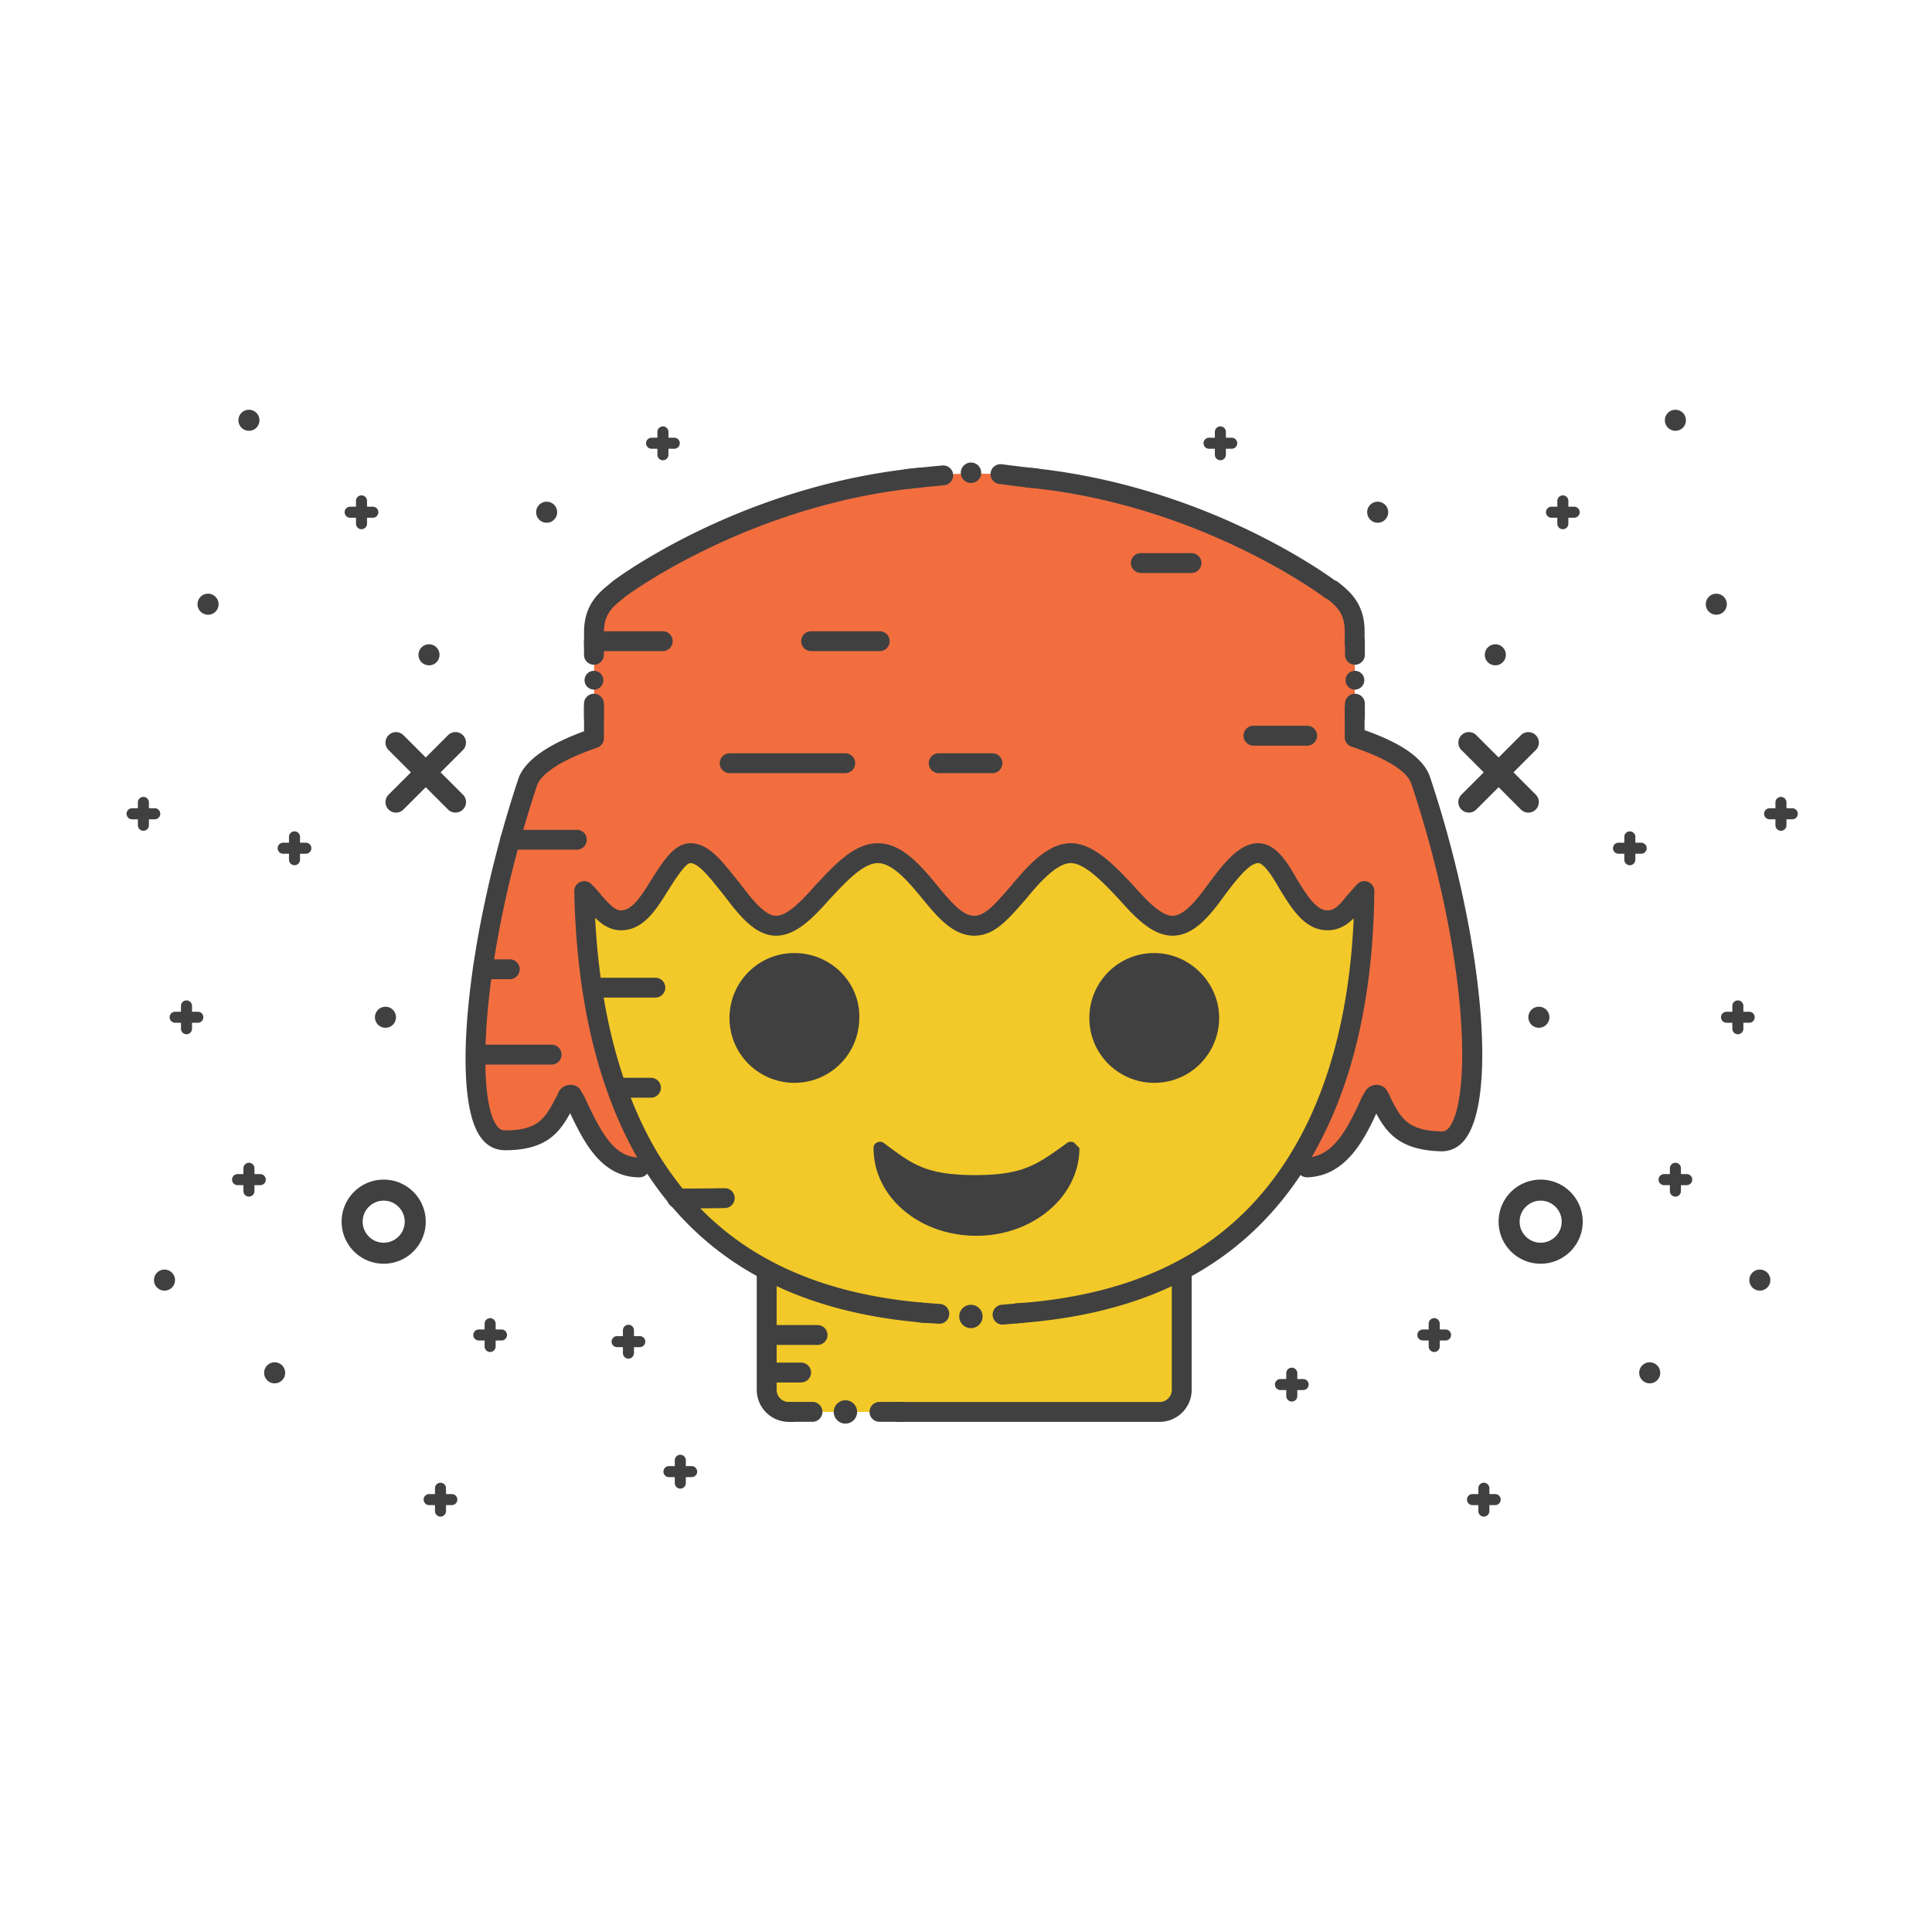
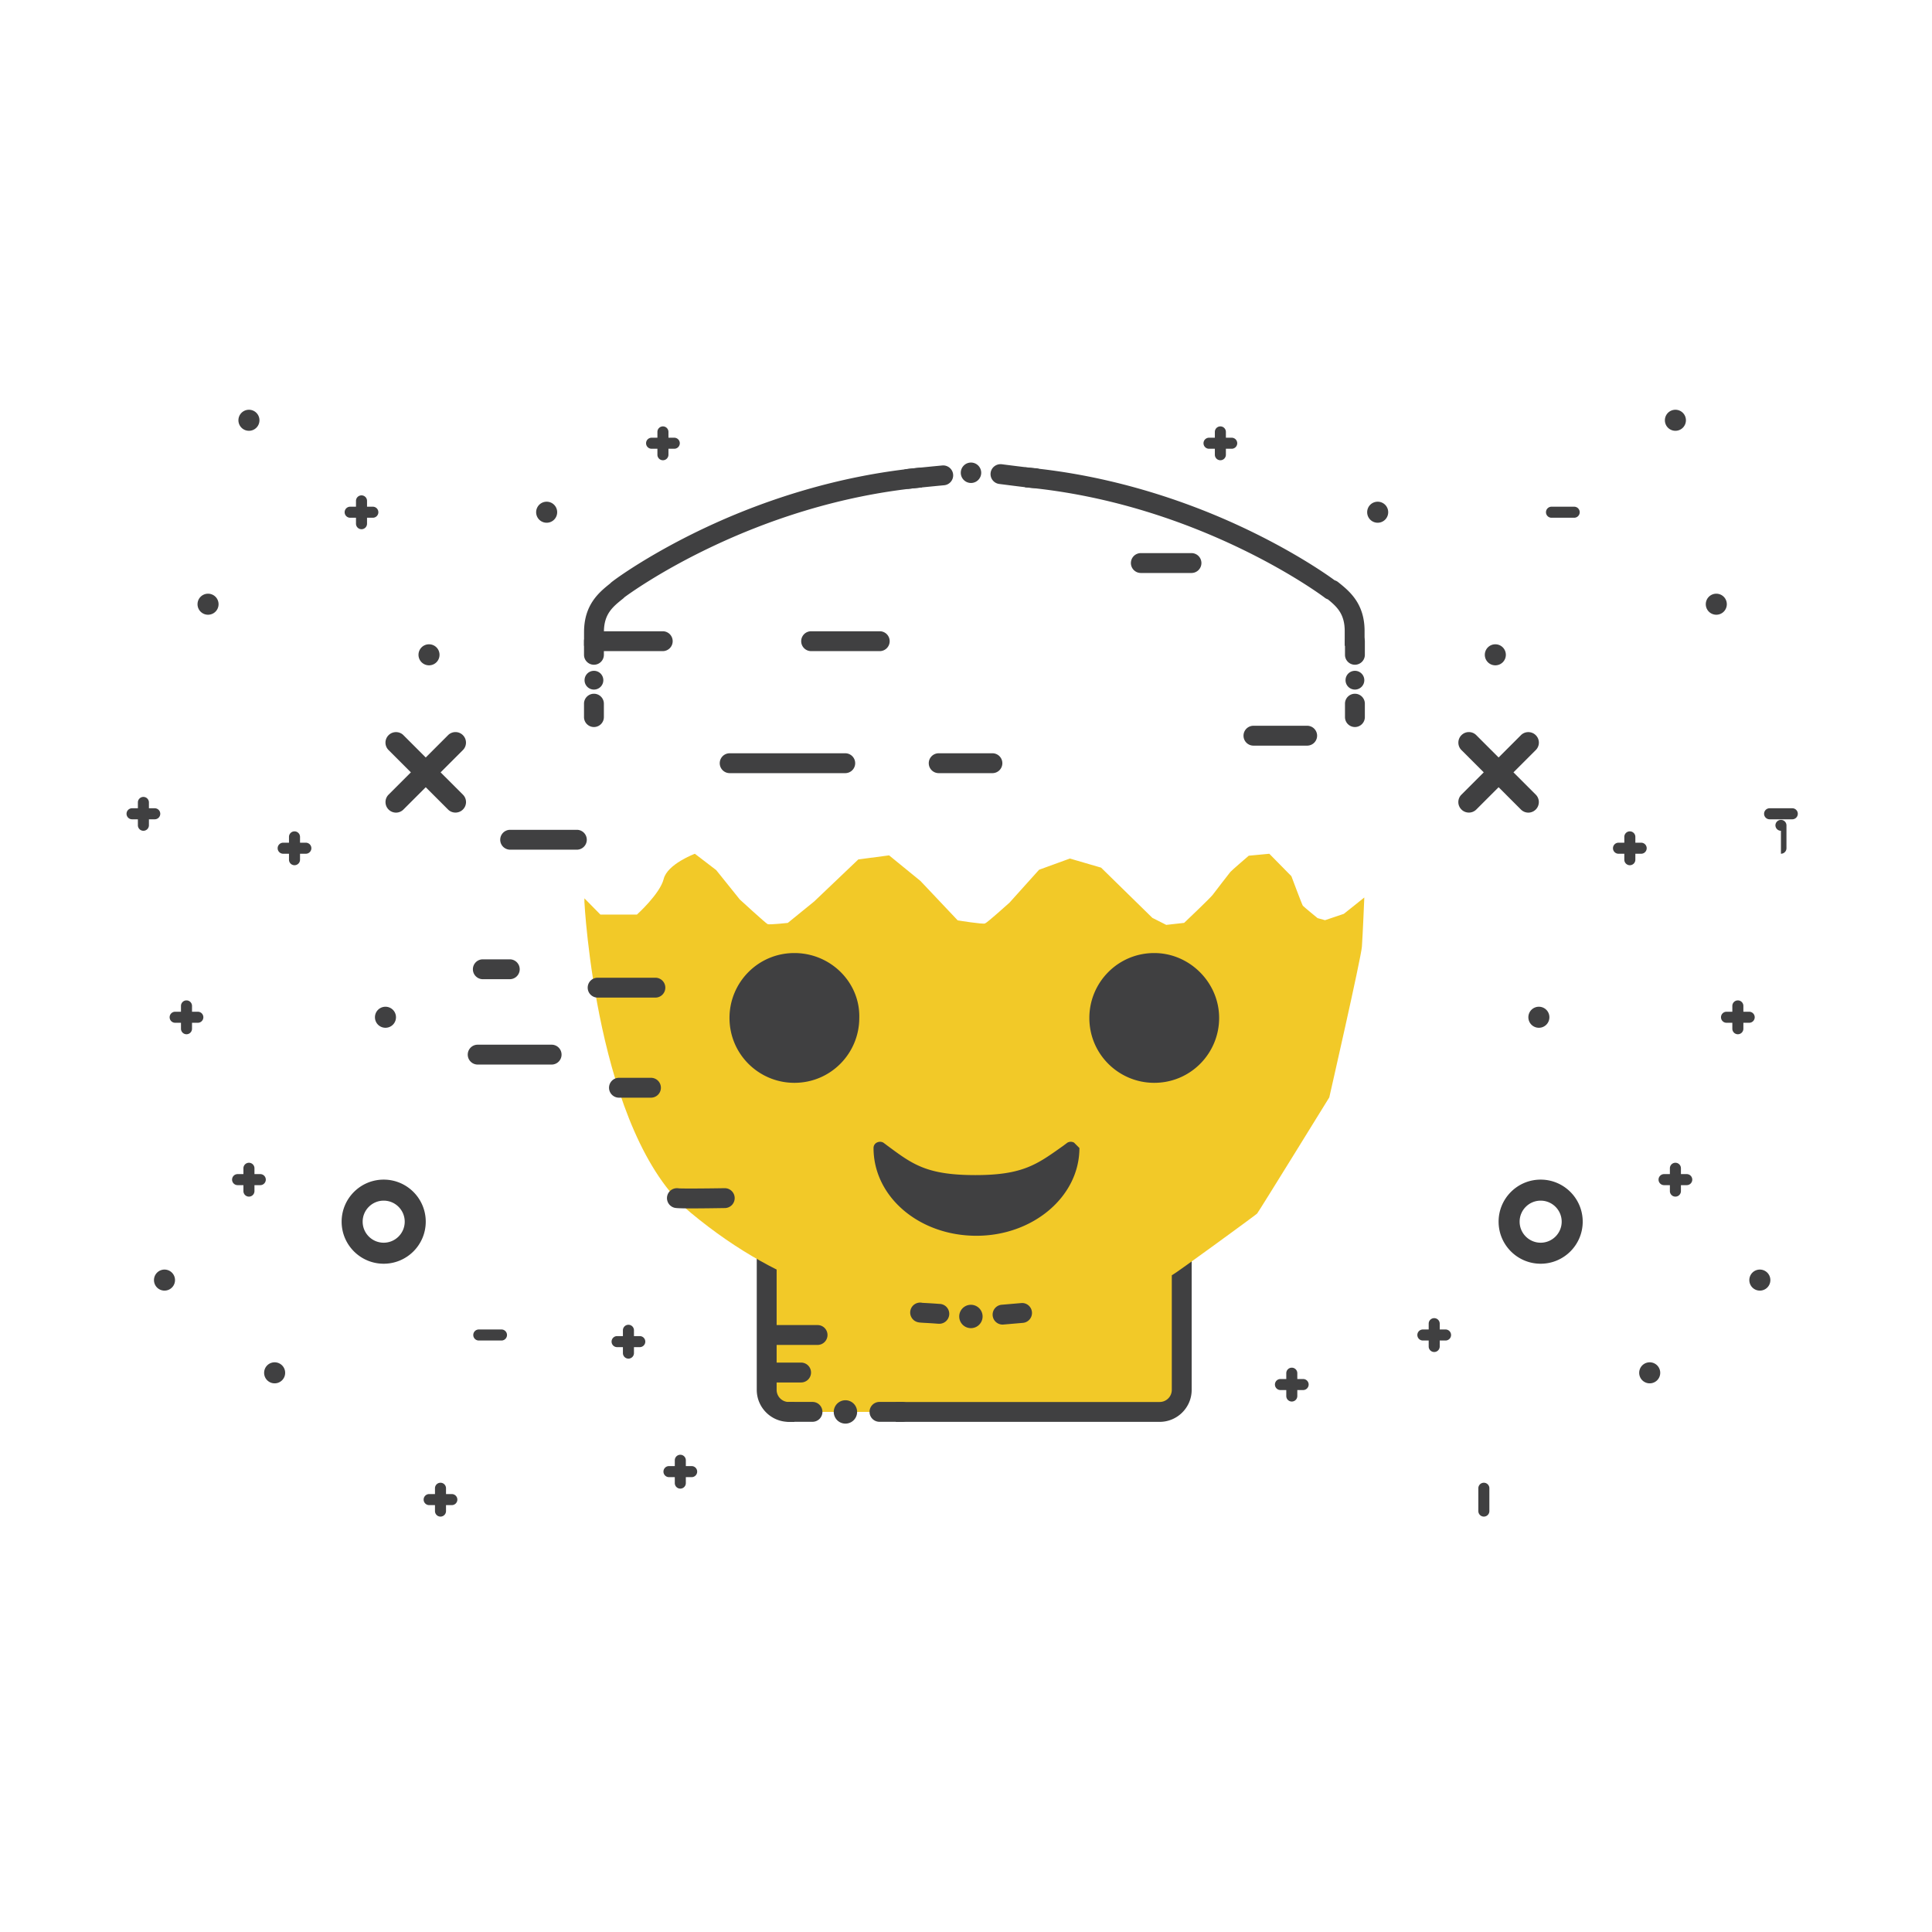
<svg xmlns="http://www.w3.org/2000/svg" width="800px" height="800px" viewBox="0 0 1024 1024" class="icon" version="1.1">
  <path d="M203.363 658.659c-6.146 0-11.145-5.001-11.145-11.146 0-6.145 4.999-11.146 11.145-11.146s11.145 5.001 11.145 11.146c0 6.145-4.999 11.146-11.145 11.146m0-33.436c-12.309 0-22.289 9.98-22.289 22.289s9.98 22.289 22.289 22.289 22.289-9.98 22.289-22.289-9.98-22.289-22.289-22.289M233.532 409.361l11.842-11.84c2.129-2.124 2.156-5.684-0.022-7.857a5.535 5.535 0 0 0-7.857-0.023l-11.842 11.84-11.841-11.84c-2.124-2.128-5.684-2.157-7.857 0.023a5.535 5.535 0 0 0-0.022 7.857l11.841 11.84-11.841 11.84c-2.129 2.124-2.156 5.684 0.022 7.857a5.532 5.532 0 0 0 7.857 0.023l11.841-11.84 11.842 11.84c2.124 2.13 5.678 2.157 7.857-0.023a5.535 5.535 0 0 0 0.022-7.857l-11.842-11.84zM204.307 544.74a5.563 5.563 0 0 0 5.572-5.574 5.558 5.558 0 0 0-5.572-5.572 5.559 5.559 0 0 0-5.572 5.572 5.557 5.557 0 0 0 5.572 5.574M145.566 733.199a5.563 5.563 0 0 0 5.572-5.574 5.558 5.558 0 0 0-5.572-5.572 5.559 5.559 0 0 0-5.572 5.572 5.557 5.557 0 0 0 5.572 5.574M110.268 325.82a5.563 5.563 0 0 0 5.572-5.574 5.558 5.558 0 0 0-5.572-5.572 5.559 5.559 0 0 0-5.572 5.572 5.557 5.557 0 0 0 5.572 5.574M87.188 684.048a5.56 5.56 0 0 0 5.572-5.572 5.558 5.558 0 0 0-5.572-5.574 5.561 5.561 0 0 0-5.572 5.574 5.557 5.557 0 0 0 5.572 5.572" fill="#404041" />
  <path d="M98.847 548.176a2.926 2.926 0 0 1-2.925-2.925V533.079a2.926 2.926 0 0 1 5.85 0v12.172a2.926 2.926 0 0 1-2.925 2.925z" fill="#404041" />
  <path d="M104.933 542.093h-12.172a2.926 2.926 0 0 1 0-5.85h12.172a2.926 2.926 0 0 1 0 5.85z" fill="#404041" />
  <path d="M76.006 440.329a2.926 2.926 0 0 1-2.925-2.925v-12.172a2.926 2.926 0 0 1 5.85 0v12.172a2.926 2.926 0 0 1-2.925 2.925z" fill="#404041" />
  <path d="M82.092 434.245H69.92a2.926 2.926 0 0 1 0-5.85h12.172a2.926 2.926 0 0 1 0 5.85z" fill="#404041" />
  <path d="M156.095 458.585a2.926 2.926 0 0 1-2.925-2.925v-12.172a2.926 2.926 0 0 1 5.85 0v12.172a2.927 2.927 0 0 1-2.925 2.925z" fill="#404041" />
  <path d="M162.181 452.501h-12.172a2.926 2.926 0 0 1 0-5.85h12.172a2.926 2.926 0 0 1 0 5.85z" fill="#404041" />
  <path d="M333.084 720.101a2.926 2.926 0 0 1-2.925-2.925v-12.172a2.926 2.926 0 0 1 5.85 0v12.172a2.925 2.925 0 0 1-2.925 2.925z" fill="#404041" />
  <path d="M339.17 714.013h-12.172a2.926 2.926 0 0 1 0-5.85h12.172a2.926 2.926 0 0 1 0 5.85z" fill="#404041" />
  <path d="M233.471 803.829a2.926 2.926 0 0 1-2.925-2.925v-12.172a2.926 2.926 0 0 1 5.85 0v12.172a2.927 2.927 0 0 1-2.925 2.925z" fill="#404041" />
  <path d="M239.557 797.74h-12.172a2.926 2.926 0 0 1 0-5.85h12.172a2.926 2.926 0 0 1 0 5.85z" fill="#404041" />
-   <path d="M259.783 716.591a2.926 2.926 0 0 1-2.925-2.925v-12.172a2.926 2.926 0 0 1 5.85 0v12.172a2.926 2.926 0 0 1-2.925 2.925z" fill="#404041" />
  <path d="M265.869 710.503h-12.172a2.926 2.926 0 0 1 0-5.85h12.172a2.926 2.926 0 0 1 0 5.85z" fill="#404041" />
  <path d="M131.943 634.235a2.926 2.926 0 0 1-2.925-2.925v-12.172a2.926 2.926 0 0 1 5.85 0v12.172a2.925 2.925 0 0 1-2.925 2.925z" fill="#404041" />
  <path d="M138.029 628.151h-12.172a2.926 2.926 0 0 1 0-5.85h12.172a2.926 2.926 0 0 1 0 5.85z" fill="#404041" />
  <path d="M191.606 280.499a2.926 2.926 0 0 1-2.925-2.925v-12.172a2.926 2.926 0 0 1 5.85 0v12.172a2.926 2.926 0 0 1-2.925 2.925z" fill="#404041" />
  <path d="M197.692 274.415h-12.172a2.926 2.926 0 0 1 0-5.85h12.172a2.926 2.926 0 0 1 0 5.85z" fill="#404041" />
  <path d="M289.742 277.062a5.563 5.563 0 0 1-5.572-5.574 5.558 5.558 0 0 1 5.572-5.572 5.559 5.559 0 0 1 5.572 5.572 5.558 5.558 0 0 1-5.572 5.574M131.943 228.328a5.563 5.563 0 0 1-5.572-5.574 5.558 5.558 0 0 1 5.572-5.572 5.559 5.559 0 0 1 5.572 5.572 5.557 5.557 0 0 1-5.572 5.574M227.385 352.635a5.563 5.563 0 0 1-5.572-5.574 5.558 5.558 0 0 1 5.572-5.572 5.559 5.559 0 0 1 5.572 5.572 5.558 5.558 0 0 1-5.572 5.574M816.58 658.659c-6.146 0-11.145-5.001-11.145-11.146 0-6.145 4.999-11.146 11.145-11.146s11.145 5.001 11.145 11.146c0 6.145-4.999 11.146-11.145 11.146m0-33.436c-12.309 0-22.289 9.98-22.289 22.289s9.98 22.289 22.289 22.289c12.309 0 22.29-9.98 22.29-22.289s-9.981-22.289-22.29-22.289M786.413 409.361l-11.841-11.84c-2.129-2.124-2.156-5.684 0.022-7.857a5.535 5.535 0 0 1 7.857-0.023l11.841 11.84 11.841-11.84c2.124-2.128 5.684-2.157 7.857 0.023a5.535 5.535 0 0 1 0.022 7.857l-11.841 11.84 11.841 11.84c2.129 2.124 2.156 5.684-0.022 7.857a5.532 5.532 0 0 1-7.857 0.023l-11.841-11.84-11.841 11.84c-2.124 2.13-5.678 2.157-7.857-0.023a5.535 5.535 0 0 1-0.022-7.857l11.841-11.84zM815.638 544.74a5.563 5.563 0 0 1-5.572-5.574 5.558 5.558 0 0 1 5.572-5.572 5.559 5.559 0 0 1 5.572 5.572 5.558 5.558 0 0 1-5.572 5.574M874.38 733.199a5.563 5.563 0 0 1-5.572-5.574 5.558 5.558 0 0 1 5.572-5.572 5.559 5.559 0 0 1 5.572 5.572 5.558 5.558 0 0 1-5.572 5.574M909.676 325.82a5.563 5.563 0 0 1-5.572-5.574 5.558 5.558 0 0 1 5.572-5.572 5.559 5.559 0 0 1 5.572 5.572 5.558 5.558 0 0 1-5.572 5.574M932.755 684.048a5.56 5.56 0 0 1-5.572-5.572 5.558 5.558 0 0 1 5.572-5.574 5.561 5.561 0 0 1 5.572 5.574 5.557 5.557 0 0 1-5.572 5.572" fill="#404041" />
  <path d="M921.099 548.176a2.926 2.926 0 0 1-2.925-2.925V533.079a2.926 2.926 0 0 1 5.85 0v12.172a2.926 2.926 0 0 1-2.925 2.925z" fill="#404041" />
  <path d="M927.184 542.093h-12.172a2.926 2.926 0 0 1 0-5.85h12.172a2.926 2.926 0 0 1 0 5.85z" fill="#404041" />
-   <path d="M943.938 440.329a2.926 2.926 0 0 1-2.925-2.925v-12.172a2.926 2.926 0 0 1 5.85 0v12.172a2.926 2.926 0 0 1-2.925 2.925z" fill="#404041" />
+   <path d="M943.938 440.329a2.926 2.926 0 0 1-2.925-2.925a2.926 2.926 0 0 1 5.85 0v12.172a2.926 2.926 0 0 1-2.925 2.925z" fill="#404041" />
  <path d="M950.024 434.245h-12.172a2.926 2.926 0 0 1 0-5.85h12.172a2.926 2.926 0 0 1 0 5.85z" fill="#404041" />
  <path d="M863.847 458.585a2.926 2.926 0 0 1-2.925-2.925v-12.172a2.926 2.926 0 0 1 5.85 0v12.172a2.927 2.927 0 0 1-2.925 2.925z" fill="#404041" />
  <path d="M869.933 452.501h-12.172a2.926 2.926 0 0 1 0-5.85h12.172a2.926 2.926 0 0 1 0 5.85z" fill="#404041" />
  <path d="M786.473 803.829a2.926 2.926 0 0 1-2.925-2.925v-12.172a2.926 2.926 0 0 1 5.85 0v12.172a2.927 2.927 0 0 1-2.925 2.925z" fill="#404041" />
-   <path d="M792.559 797.74h-12.172a2.926 2.926 0 0 1 0-5.85h12.172a2.926 2.926 0 0 1 0 5.85z" fill="#404041" />
  <path d="M760.159 716.591a2.926 2.926 0 0 1-2.925-2.925v-12.172a2.926 2.926 0 0 1 5.85 0v12.172a2.926 2.926 0 0 1-2.925 2.925z" fill="#404041" />
  <path d="M766.245 710.503h-12.172a2.926 2.926 0 0 1 0-5.85h12.172a2.926 2.926 0 0 1 0 5.85z" fill="#404041" />
  <path d="M684.677 742.845a2.926 2.926 0 0 1-2.925-2.925v-12.172a2.926 2.926 0 0 1 5.85 0v12.172a2.926 2.926 0 0 1-2.925 2.925z" fill="#404041" />
  <path d="M690.763 736.757h-12.172a2.926 2.926 0 0 1 0-5.85h12.172a2.926 2.926 0 0 1 0 5.85z" fill="#404041" />
  <path d="M360.581 789.001a2.926 2.926 0 0 1-2.925-2.925v-12.172a2.926 2.926 0 0 1 5.85 0v12.172a2.926 2.926 0 0 1-2.925 2.925z" fill="#404041" />
  <path d="M366.667 782.913h-12.172a2.926 2.926 0 0 1 0-5.85h12.172a2.926 2.926 0 0 1 0 5.85z" fill="#404041" />
  <path d="M351.368 243.942a2.926 2.926 0 0 1-2.925-2.925v-12.172a2.926 2.926 0 0 1 5.85 0v12.172a2.927 2.927 0 0 1-2.925 2.925z" fill="#404041" />
  <path d="M357.454 237.853h-12.172a2.926 2.926 0 0 1 0-5.85h12.172a2.926 2.926 0 0 1 0 5.85z" fill="#404041" />
  <path d="M646.822 243.942a2.926 2.926 0 0 1-2.925-2.925v-12.172a2.926 2.926 0 0 1 5.85 0v12.172a2.927 2.927 0 0 1-2.925 2.925z" fill="#404041" />
  <path d="M652.908 237.853h-12.172a2.926 2.926 0 0 1 0-5.85h12.172a2.926 2.926 0 0 1 0 5.85z" fill="#404041" />
  <path d="M888.001 634.235a2.926 2.926 0 0 1-2.925-2.925v-12.172a2.926 2.926 0 0 1 5.85 0v12.172a2.926 2.926 0 0 1-2.925 2.925z" fill="#404041" />
  <path d="M894.087 628.151h-12.172a2.926 2.926 0 0 1 0-5.85h12.172a2.926 2.926 0 0 1 0 5.85z" fill="#404041" />
-   <path d="M828.339 280.499a2.926 2.926 0 0 1-2.925-2.925v-12.172a2.926 2.926 0 0 1 5.85 0v12.172a2.926 2.926 0 0 1-2.925 2.925z" fill="#404041" />
  <path d="M834.425 274.415h-12.172a2.926 2.926 0 0 1 0-5.85h12.172a2.926 2.926 0 0 1 0 5.85z" fill="#404041" />
  <path d="M730.202 277.062a5.563 5.563 0 0 0 5.572-5.574 5.558 5.558 0 0 0-5.572-5.572 5.559 5.559 0 0 0-5.572 5.572 5.557 5.557 0 0 0 5.572 5.574M888.001 228.328a5.563 5.563 0 0 0 5.572-5.574 5.558 5.558 0 0 0-5.572-5.572 5.559 5.559 0 0 0-5.572 5.572 5.557 5.557 0 0 0 5.572 5.574M792.559 352.635a5.563 5.563 0 0 0 5.572-5.574 5.558 5.558 0 0 0-5.572-5.572 5.559 5.559 0 0 0-5.572 5.572 5.557 5.557 0 0 0 5.572 5.574" fill="#404041" />
  <path d="M626.346 736.644c0 6.439-5.269 11.708-11.708 11.708h-196.566c-6.439 0-11.708-5.269-11.708-11.708V601.508c0-6.439 5.269-11.708 11.708-11.708h196.566c6.439 0 11.708 5.269 11.708 11.708v135.135z" fill="#F2C928" />
  <path d="M614.638 584.535h-196.566c-9.359 0-16.974 7.614-16.974 16.974v135.134c0 9.359 7.615 16.974 16.974 16.974h2.974v-10.531h-2.974a6.45 6.45 0 0 1-6.443-6.442V601.508a6.45 6.45 0 0 1 6.443-6.442h196.566a6.448 6.448 0 0 1 6.442 6.442v135.134a6.448 6.448 0 0 1-6.442 6.442h-139.822v10.531h139.822c9.36 0 16.974-7.614 16.974-16.974V601.508c0-9.359-7.615-16.973-16.974-16.973z" fill="#404041" />
-   <path d="M692.802 618.019c17.804-0.573 26.419-18.377 33.884-35.032l1.723-2.873c0.574-0.573 1.149-0.573 1.149-0.573s1.15 0 1.15 0.573c0.573 1.15 1.149 1.723 1.149 2.299 6.318 12.634 10.912 21.25 32.161 21.823 2.298 0 5.743-0.573 8.616-4.593 14.357-19.529 9.188-100.507-19.528-186.652-2.872-8.615-14.358-16.081-35.032-22.973v-56.283c0-12.061-6.318-17.23-12.061-21.824h-0.573c-0.574-0.574-80.405-60.877-188.95-60.877s-188.375 60.303-188.95 60.877l-0.574 0.574c-5.743 4.594-12.06 9.763-12.06 21.824v56.282c-20.101 6.893-32.162 14.933-35.032 22.974-28.717 86.146-34.459 167.125-20.676 185.501 2.872 4.02 6.317 4.596 8.615 4.596 21.25 0 25.844-9.191 32.16-21.25 0.574-0.575 0.574-1.723 1.15-2.299 0.573-0.573 1.149-0.573 1.149-0.573 0.574 0 1.149 0 1.149 0.573l1.724 2.873c8.04 17.23 16.08 35.032 33.883 35.032m288.304 53.985c-29.864 16.08-67.195 24.123-110.842 24.123-43.648 0-80.979-8.043-110.843-24.123-25.844-13.783-46.519-33.883-62.025-59.728-21.25-36.182-32.737-83.275-33.885-140.706 1.723 1.722 3.446 3.445 5.169 5.743 4.595 5.17 8.615 9.764 14.358 9.764 9.189 0 14.932-9.764 20.676-18.953 5.169-8.041 10.337-16.656 16.08-16.656 7.466 0 14.358 9.765 21.824 18.953 7.466 9.764 14.932 19.528 23.546 19.528 8.041 0 16.081-8.041 24.696-17.804 9.189-9.763 18.953-20.676 29.29-20.676s19.527 10.913 27.567 20.676c8.041 9.764 14.932 17.804 23.547 17.804 8.615 0 14.932-8.041 23.546-17.804 8.042-9.763 17.804-20.676 27.567-20.676s20.101 10.913 29.289 20.676c8.616 9.764 16.656 17.804 24.696 17.804 8.615 0 16.081-9.189 23.547-19.528 6.892-9.188 14.358-18.953 21.824-18.953 6.316 0 11.486 8.615 16.08 16.656 5.743 9.189 11.486 18.953 20.676 18.953 6.316 0 10.337-4.594 14.358-9.764 1.723-1.723 3.445-4.02 5.169-5.743-0.573 57.431-12.061 104.523-33.884 140.706-15.509 25.845-36.184 45.945-62.028 59.728z" fill="#F26E3F" />
  <path d="M368.299 452.512s-14.568 5.442-16.529 13.346c-1.961 7.904-14.172 18.877-14.172 18.877h-19.382l-8.468-8.603v1.92s6.258 123.037 56.313 164.684c50.055 41.647 98.03 51.362 137.813 54.11s89.299-10.189 89.299-10.189 26.231-9.936 28.332-10.986c2.101-1.051 44.031-31.664 44.781-32.449 0.749-0.785 38.262-61.585 38.262-61.585s16.829-73.681 17.286-79.896c0.459-6.216 1.274-26.044 1.274-26.044l-10.836 8.656-9.978 3.363-3.96-1.095s-7.375-6.045-7.799-6.567c-0.424-0.522-6.074-15.654-6.074-15.654l-11.701-11.89-10.889 1.029s-8.998 7.717-9.749 8.603c-0.752 0.885-7.989 10.316-9.388 12.157-1.399 1.841-15.118 14.843-15.118 14.843l-9.478 1.067-7.363-3.725-27.176-26.617L567.061 455.042l-16.319 5.938-15.665 17.423s-11.648 10.533-13.005 11.049c-1.358 0.516-14.477-1.642-14.477-1.642l-19.743-20.893-16.617-13.557-16.301 2.149-23.4 22.283-13.995 11.376s-9.689 1.052-10.663 0.648c-0.974-0.403-14.77-13.073-14.77-13.073l-12.517-15.58-11.291-8.65z" fill="#F2C928" />
  <path d="M421.04 505.133c-19.282 0-34.394 15.635-34.394 34.394 0 19.282 15.634 34.395 34.394 34.395 19.282 0 34.395-15.632 34.395-34.395 0.52-18.761-15.114-34.394-34.395-34.394zM611.773 505.133c-19.282 0-34.395 15.635-34.395 34.394 0 19.282 15.635 34.395 34.395 34.395 19.282 0 34.395-15.632 34.395-34.395 0-18.761-15.635-34.394-34.395-34.394zM569.243 605.596c-1.149-0.575-2.298-0.575-3.446 0l-2.297 1.721c-13.784 9.766-21.25 15.507-46.519 15.507-25.844 0-33.311-5.741-46.52-15.507l-2.297-1.721c-1.15-0.575-2.298-0.575-3.446 0-1.149 0.573-1.722 1.721-1.722 2.871 0 25.843 24.12 46.519 54.559 46.519 29.865 0 54.56-20.675 54.56-46.519a2473.075 2473.075 0 0 0-2.871-2.871zM481.301 259.084a5.265 5.265 0 0 1-5.229-4.704 5.261 5.261 0 0 1 4.674-5.796s9.363-1.005 18.701-1.879c2.868-0.247 5.462 1.855 5.732 4.754a5.267 5.267 0 0 1-4.754 5.732c-9.258 0.864-18.544 1.86-18.555 1.86a4.672 4.672 0 0 1-0.569 0.033zM548.649 258.677c-1.966 0-6.353-0.534-19.048-2.171a5.267 5.267 0 0 1-4.548-5.897c0.373-2.884 3.016-4.877 5.897-4.552 7.448 0.965 15.833 1.983 17.52 2.098a5.261 5.261 0 0 1 5.085 3.346 5.267 5.267 0 0 1-2.983 6.824c-0.534 0.21-0.905 0.351-1.922 0.351z" fill="#404041" />
  <path d="M514.649 250.576m-5.411 0a5.411 5.411 0 1 0 10.822 0 5.411 5.411 0 1 0-10.822 0Z" fill="#404041" />
  <path d="M320.088 342.284v-7.254c0-9.645 4.673-13.384 10.084-17.713 0.152-0.121 0.295-0.25 0.432-0.386l0.353-0.353c3.485-2.616 67.963-49.66 157.704-58.222v-10.563c-45.123 4.181-83.493 17.713-109.383 29.386-33.367 15.044-54.362 30.547-55.543 31.728l-0.37 0.369c-5.902 4.724-13.81 11.235-13.81 25.755v7.254h10.532zM703.775 317.652c4.914 3.977 8.951 7.839 8.951 16.802v7.829h10.531v-7.829c0-14.706-8.113-21.196-14.036-25.936a5.254 5.254 0 0 0-1.833-0.948c-5.731-4.258-25.262-17.504-53.852-30.394-26.059-11.749-64.761-25.387-110.267-29.47v10.57c91.538 8.461 157.029 57.103 158.706 58.389a5.224 5.224 0 0 0 1.801 0.988z" fill="#404041" />
  <path d="M314.802 352.328a5.267 5.267 0 0 1-5.266-5.266v-7.217a5.267 5.267 0 0 1 5.266-5.266h36.566a5.267 5.267 0 0 1 0 10.532h-31.3v1.952a5.268 5.268 0 0 1-5.266 5.266zM466.382 345.111h-36.566a5.267 5.267 0 0 1 0-10.532h36.566a5.267 5.267 0 0 1 0 10.532zM314.802 385.342a5.267 5.267 0 0 1-5.266-5.266v-7.212a5.267 5.267 0 0 1 10.532 0v7.212a5.267 5.267 0 0 1-5.266 5.266z" fill="#404041" />
  <path d="M314.803 360.518m-4.973 0a4.973 4.973 0 1 0 9.946 0 4.973 4.973 0 1 0-9.946 0Z" fill="#404041" />
  <path d="M718.136 352.328a5.267 5.267 0 0 1-5.266-5.266v-7.217a5.267 5.267 0 0 1 10.532 0v7.217a5.268 5.268 0 0 1-5.266 5.266zM718.136 385.342a5.267 5.267 0 0 1-5.266-5.266v-7.212a5.267 5.267 0 0 1 10.532 0v7.212a5.268 5.268 0 0 1-5.266 5.266z" fill="#404041" />
  <path d="M718.137 360.518m-4.973 0a4.973 4.973 0 1 0 9.946 0 4.973 4.973 0 1 0-9.946 0Z" fill="#404041" />
-   <path d="M758.02 412.045c-3.27-9.811-14.354-17.82-34.763-25.065v-13.104h-10.531v16.861a5.265 5.265 0 0 0 3.601 4.996c23.39 7.797 30.15 14.986 31.702 19.642 13.252 39.752 22.367 81.349 25.668 117.127 2.904 31.465 0.839 56.272-5.429 64.8-1.477 2.067-2.923 2.381-4.27 2.39-17.996-0.504-21.466-6.827-27.208-18.299-0.281-0.968-0.739-1.711-1.058-2.226-0.059-0.095-0.124-0.198-0.19-0.311-0.853-2.296-3.179-3.86-6.065-3.86-0.827 0-2.957 0.206-4.868 2.111-0.306 0.306-0.573 0.648-0.797 1.019l-1.723 2.873a5.171 5.171 0 0 0-0.289 0.554c-7.195 16.051-14.226 29.554-26.528 31.652 21.433-36.803 32.586-84.177 33.153-140.863a5.268 5.268 0 0 0-8.989-3.777c-1.005 1.005-1.948 2.106-2.86 3.17-0.818 0.954-1.591 1.855-2.308 2.573a5.316 5.316 0 0 0-0.433 0.49c-3.989 5.128-6.661 7.731-10.202 7.731-5.935 0-10.84-7.865-15.585-15.473l-0.571-0.916c-4.905-8.587-11.013-19.22-20.601-19.22-10.241 0-18.633 11.188-26.094 21.135-6.06 8.392-13.048 17.345-19.279 17.345-6.098 0-13.906-8.271-20.748-16.023l-0.113-0.125c-9.853-10.468-21.018-22.333-33.125-22.333-11.994 0-22.588 11.618-31.581 22.531l-1.915 2.181c-6.737 7.692-12.06 13.768-17.618 13.768-5.941 0-11.822-6.585-19.482-15.887-8.29-10.066-18.607-22.594-31.632-22.594-12.156 0-22.192 10.689-31.897 21.027l-1.228 1.306a3.287 3.287 0 0 0-0.114 0.125c-6.841 7.752-14.65 16.023-20.748 16.023-6.011 0-13.105-9.275-19.364-17.46l-0.096-0.122c-0.812-0.999-1.617-2.006-2.416-3.005-7.363-9.201-14.317-17.892-23.493-17.892-8.298 0-14.06 9.001-19.633 17.706l-1.54 2.43c-4.744 7.606-9.649 15.473-15.585 15.473-3.156 0-5.96-2.975-10.274-7.83l-0.007-0.008c-1.901-2.506-3.742-4.346-5.523-6.127a5.267 5.267 0 0 0-8.988 3.829c1.135 56.765 12.336 104.185 33.322 141.042-12.399-0.751-19.004-12.928-27.528-31.201l-0.352-0.757a5.44 5.44 0 0 0-0.257-0.482l-1.42-2.366c-0.726-1.8-2.449-3.636-5.966-3.636-0.828 0-2.962 0.206-4.876 2.119-1.114 1.116-1.567 2.38-1.811 3.11a5.454 5.454 0 0 0-0.275 0.466l-0.194 0.369c-6.098 11.644-9.457 18.058-27.303 18.058-1.362 0-2.83-0.29-4.331-2.391l-0.072-0.099c-11.208-14.943-8.467-90.907 21.422-180.572 1.084-3.038 6.352-11.044 31.781-19.763a5.265 5.265 0 0 0 3.558-4.981v-17.435h-10.531v13.714c-19.721 7.222-31.399 15.605-34.762 25.03-27.107 81.317-36.224 168.407-19.93 190.277 2.224 3.092 6.253 6.753 12.865 6.753 21.497 0 28.664-9.072 34.467-19.635 7.812 16.584 17.164 33.992 36.747 33.992a5.254 5.254 0 0 0 4.077-1.933c15.606 23.766 35.782 42.348 60.048 55.289 24.869 13.39 54.814 21.396 89.253 23.897V690.696c-32.619-2.453-60.89-10.024-84.279-22.618-24.702-13.174-44.885-32.618-59.963-57.749-19.089-32.501-30.052-74.132-32.651-123.903 3.768 3.705 8.021 6.636 13.751 6.636 11.778 0 18.547-10.854 24.52-20.432l1.473-2.324c2.875-4.492 8.229-12.853 10.763-12.853 4.115 0 10.042 7.407 15.27 13.941 0.8 0.999 1.604 2.005 2.416 3.004 8.103 10.597 16.489 21.535 27.684 21.535 10.472 0 19.501-9.228 28.59-19.524l1.176-1.252c7.792-8.299 16.622-17.704 24.22-17.704 8.054 0 16.983 10.842 23.502 18.758 7.985 9.696 16.242 19.722 27.611 19.722 10.333 0 17.38-8.045 25.541-17.36l1.954-2.226c0.04-0.045 0.079-0.09 0.117-0.136 5.014-6.088 15.449-18.758 23.503-18.758 7.537 0 17.433 10.495 25.397 18.958 9.089 10.295 18.118 19.521 28.588 19.521 11.208 0 19.554-10.27 27.76-21.634 5.032-6.708 12.637-16.847 17.612-16.847 3.508 0 9.114 9.812 11.508 14.003 0.035 0.06 0.07 0.12 0.106 0.179l0.621 0.996c5.972 9.576 12.741 20.432 24.52 20.432 6.049 0 10.497-2.978 13.873-6.353-2.196 49.636-13.189 91.154-32.745 123.579-15.105 25.174-35.288 44.619-59.989 57.792l-0.019 0.01c-23.98 12.912-53.123 20.535-86.822 22.777v10.548c35.511-2.286 66.335-10.333 91.815-24.052 24.037-12.824 44.053-31.168 59.588-54.59a5.356 5.356 0 0 0 3.557 1.232c19.813-0.639 29.625-18.673 36.571-33.826 5.595 10.495 12.793 19.461 34.333 20.043l0.141 0.002c6.647 0 10.684-3.696 12.859-6.74 17.086-23.241 8.663-109.121-18.775-191.437z" fill="#404041" />
  <path d="M487.688 695.659c0.585 0.195 3.298 0.178 9.742 0.683" fill="#F2C928" />
  <path d="M497.433 701.608a6.246 6.246 0 0 1-0.414-0.013c-3.149-0.247-5.391-0.366-6.917-0.447-2.256-0.124-3.101-0.169-4.057-0.48a5.268 5.268 0 0 1-3.361-6.646 5.275 5.275 0 0 1 6.134-3.502c0.38 0.037 0.978 0.063 1.846 0.11 1.586 0.082 3.91 0.21 7.173 0.462a5.267 5.267 0 1 1-0.404 10.517z" fill="#404041" />
  <path d="M541.708 695.899l-10.335 0.888" fill="#F2C928" />
  <path d="M531.365 702.052a5.266 5.266 0 0 1-0.443-10.512l10.337-0.887c2.888-0.284 5.448 1.897 5.698 4.799a5.27 5.27 0 0 1-4.797 5.695l-10.337 0.887c-0.154 0.013-0.307 0.018-0.458 0.018z" fill="#404041" />
  <path d="M514.601 697.756m-6.191 0a6.191 6.191 0 1 0 12.383 0 6.191 6.191 0 1 0-12.383 0Z" fill="#404041" />
  <path d="M448.098 748.353m-6.191 0a6.191 6.191 0 1 0 12.383 0 6.191 6.191 0 1 0-12.383 0Z" fill="#404041" />
  <path d="M478.326 748.316h-12.286" fill="#F2C928" />
  <path d="M478.325 753.582h-12.287a5.267 5.267 0 0 1 0-10.532h12.287a5.267 5.267 0 0 1 0 10.532z" fill="#404041" />
  <path d="M430.742 748.316h-12.287" fill="#F2C928" />
  <path d="M430.741 753.582h-12.287a5.267 5.267 0 0 1 0-10.532h12.287a5.267 5.267 0 0 1 0 10.532zM305.845 450.348h-35.553a5.267 5.267 0 0 1 0-10.532h35.553a5.267 5.267 0 0 1 0 10.532zM270.291 518.996h-14.483a5.267 5.267 0 0 1 0-10.532h14.483a5.267 5.267 0 0 1 0 10.532zM292.474 564.238h-39.395a5.267 5.267 0 0 1 0-10.532h39.395a5.267 5.267 0 0 1 0 10.532zM347.469 528.746h-30.814a5.267 5.267 0 0 1 0-10.532h30.814a5.267 5.267 0 0 1 0 10.532zM345.128 581.79h-17.163a5.267 5.267 0 0 1 0-10.532h17.163a5.267 5.267 0 0 1 0 10.532zM366.609 640.478c-8.143 0-8.833-0.228-9.507-0.457a5.267 5.267 0 0 1-3.313-6.669c0.846-2.514 3.415-3.958 5.949-3.502 2.087 0.156 13.858 0.087 24.31-0.087h0.087a5.263 5.263 0 0 1 5.263 5.179 5.267 5.267 0 0 1-5.181 5.352c-8.114 0.133-13.714 0.183-17.608 0.183zM433.431 712.842h-24.769a5.267 5.267 0 0 1 0-10.532h24.769a5.267 5.267 0 0 1 0 10.532zM424.598 732.734h-15.936a5.267 5.267 0 0 1 0-10.532h15.936c2.907 0 5.266 2.359 5.266 5.266s-2.359 5.266-5.266 5.266zM448.099 409.782h-61.454a5.267 5.267 0 0 1 0-10.532h61.454a5.267 5.267 0 0 1 0 10.532zM526.106 409.782h-28.677a5.267 5.267 0 0 1 0-10.532H526.106a5.267 5.267 0 0 1 0 10.532zM692.93 395.201h-28.677a5.267 5.267 0 0 1 0-10.532h28.677a5.267 5.267 0 0 1 0 10.532zM631.611 303.691H604.566a5.267 5.267 0 0 1 0-10.532h27.045a5.267 5.267 0 0 1 0 10.532z" fill="#404041" />
</svg>